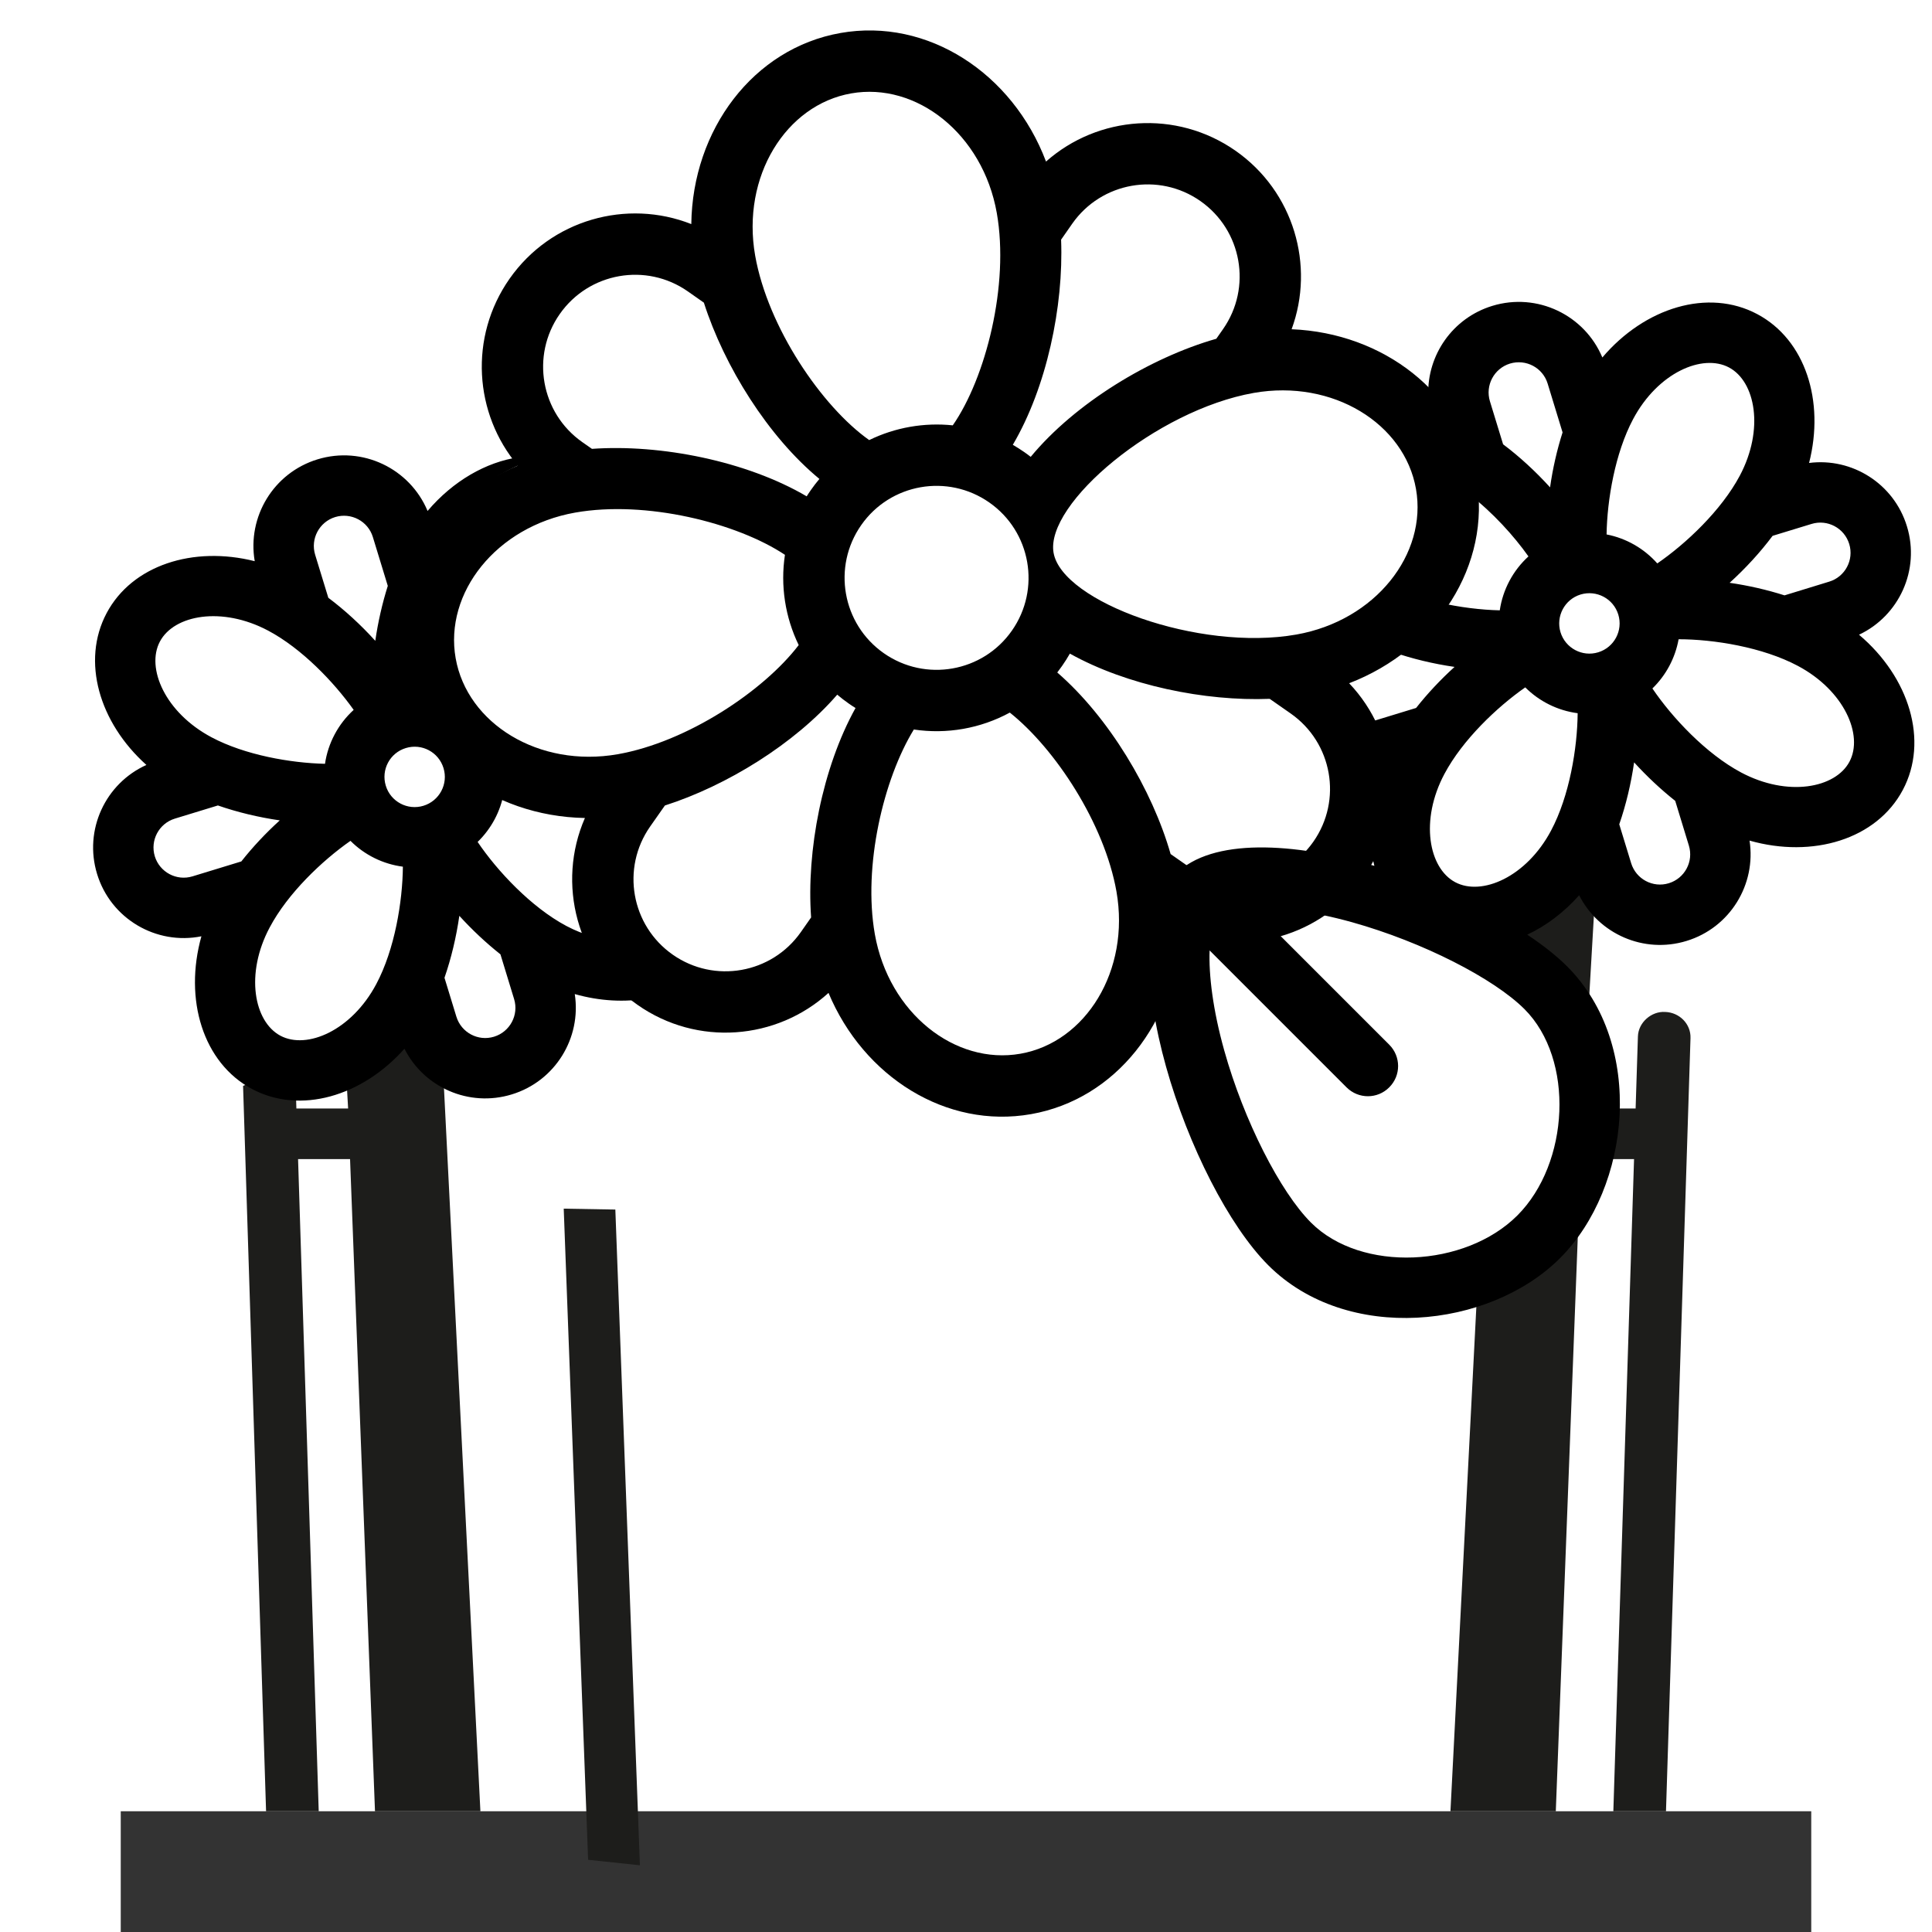
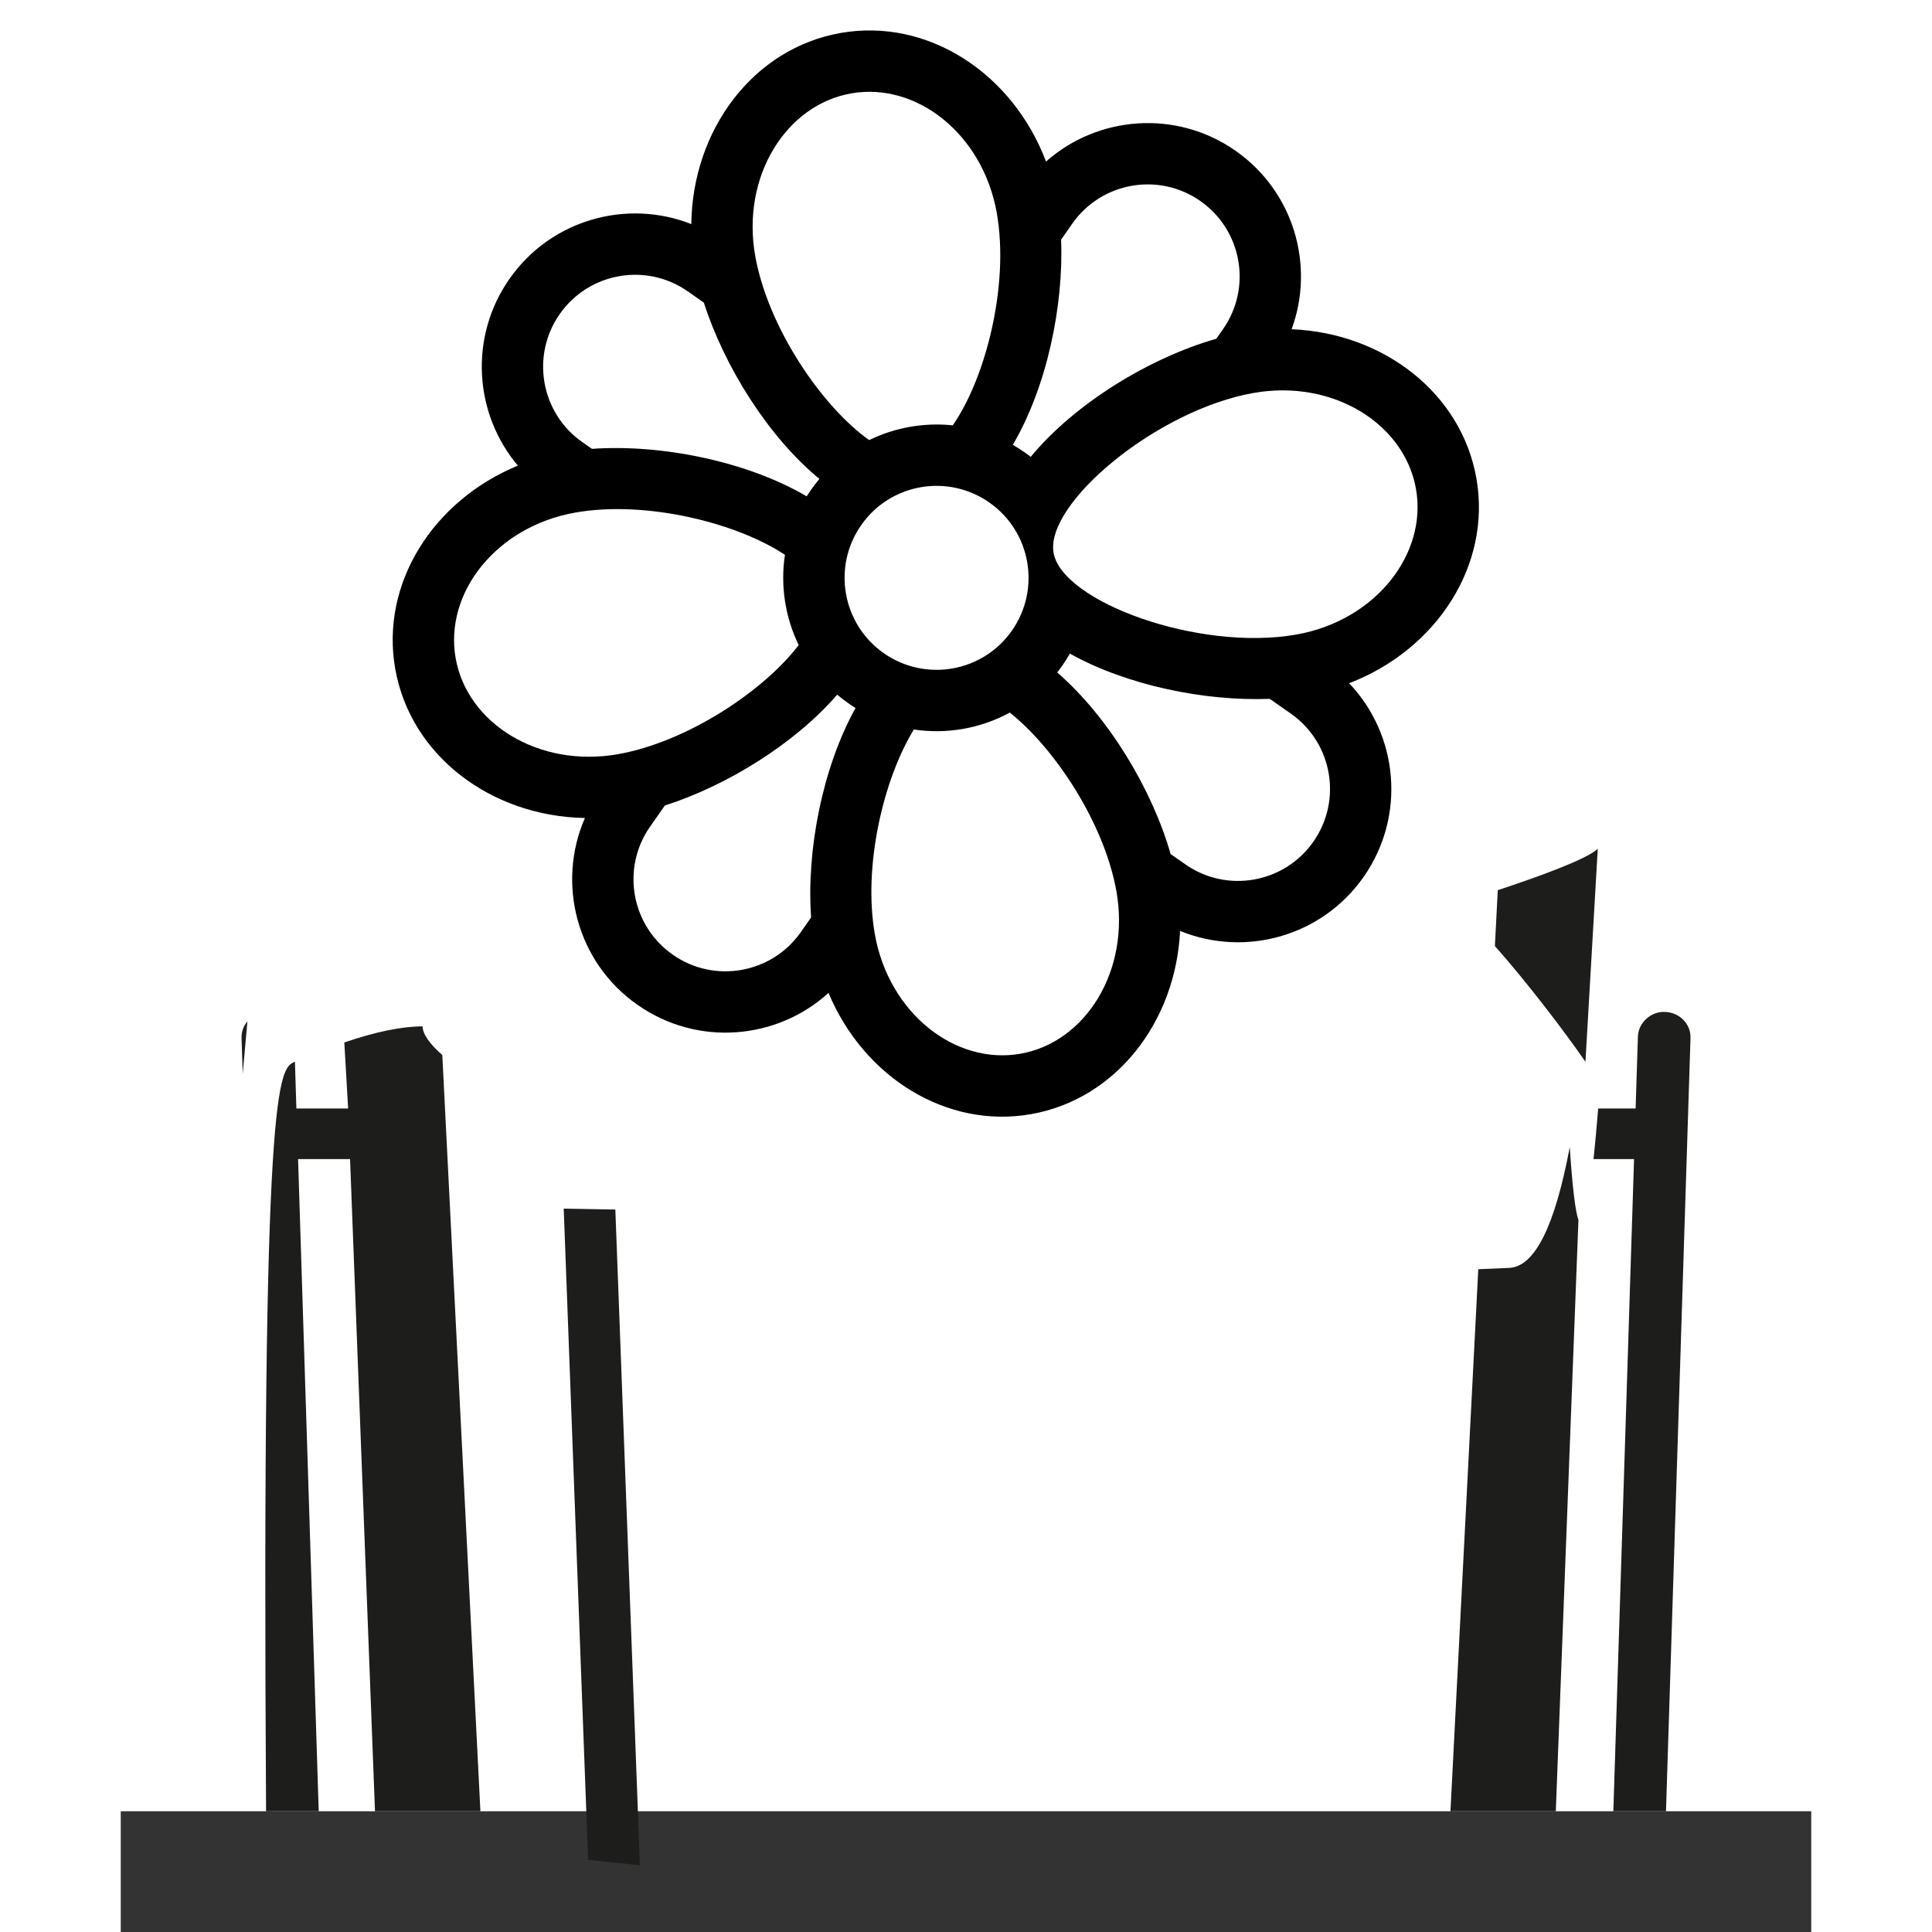
<svg xmlns="http://www.w3.org/2000/svg" width="32px" height="32px" viewBox="0 0 32 32" version="1.1">
  <title>Icon/Boeket-large@1x</title>
  <desc>Created with Sketch.</desc>
  <defs />
  <g id="Icon/Boeket-large" stroke="none" stroke-width="1" fill="none" fill-rule="evenodd">
    <rect id="Rectangle-12" fill="#333333" x="2" y="30" width="28" height="2" />
    <g id="Page-1" transform="translate(4, 14)" fill="#1D1D1B">
      <polygon id="Fill-1" points="5.337 6.019 5.741 16.804 6.599 16.895 6.192 6.034" />
-       <path d="M22.394,5.198 C22.419,4.959 22.445,4.679 22.471,4.36 L23.091,4.36 L23.129,3.167 C23.136,2.935 23.353,2.747 23.579,2.761 C23.819,2.768 24.008,2.962 24,3.194 L23.594,16 L22.722,16 L23.065,5.198 L22.394,5.198 Z M22.144,6.206 L21.769,16 L20.024,16 L20.485,7.022 C20.656,7.016 20.827,7.008 21,7 C21.42,6.979 21.753,6.313 22,5 C22.044,5.662 22.092,6.064 22.144,6.206 Z M20.76,1.669 L20.808,0.744 C21.455,0.53 22.284,0.233 22.464,0.058 L22.26,3.587 C21.919,3.09 21.281,2.256 20.76,1.669 Z M3.326,3.475 L3.957,16 L2.211,16 L1.798,5.198 L0.937,5.198 L1.279,16 L0.407,16 L0.026,3.987 C0.33,3.836 0.616,3.702 0.885,3.585 L0.909,4.36 L1.766,4.36 L1.703,3.266 C2.224,3.089 2.656,3 3,3 C3,3.124 3.111,3.286 3.326,3.475 Z M0.02,3.785 L0.001,3.194 C-0.003,3.089 0.034,2.993 0.098,2.917 L0.02,3.785 Z" id="Fill-2" />
+       <path d="M22.394,5.198 C22.419,4.959 22.445,4.679 22.471,4.36 L23.091,4.36 L23.129,3.167 C23.136,2.935 23.353,2.747 23.579,2.761 C23.819,2.768 24.008,2.962 24,3.194 L23.594,16 L22.722,16 L23.065,5.198 L22.394,5.198 Z M22.144,6.206 L21.769,16 L20.024,16 L20.485,7.022 C20.656,7.016 20.827,7.008 21,7 C21.42,6.979 21.753,6.313 22,5 C22.044,5.662 22.092,6.064 22.144,6.206 Z M20.76,1.669 L20.808,0.744 C21.455,0.53 22.284,0.233 22.464,0.058 L22.26,3.587 C21.919,3.09 21.281,2.256 20.76,1.669 Z M3.326,3.475 L3.957,16 L2.211,16 L1.798,5.198 L0.937,5.198 L1.279,16 L0.407,16 C0.33,3.836 0.616,3.702 0.885,3.585 L0.909,4.36 L1.766,4.36 L1.703,3.266 C2.224,3.089 2.656,3 3,3 C3,3.124 3.111,3.286 3.326,3.475 Z M0.02,3.785 L0.001,3.194 C-0.003,3.089 0.034,2.993 0.098,2.917 L0.02,3.785 Z" id="Fill-2" />
    </g>
-     <path d="M25.296,15.481 C25.556,15.654 25.781,15.831 25.957,16.007 C27.258,17.309 27.011,19.667 25.839,20.839 C24.667,22.01 22.309,22.258 21.007,20.957 C19.705,19.655 18.303,15.646 19.475,14.475 C20.075,13.875 21.42,13.95 22.764,14.341 C22.732,14.219 22.71,14.092 22.698,13.962 C22.988,13.314 22.982,12.584 22.712,11.953 L23.455,11.726 C23.642,11.489 23.859,11.257 24.092,11.046 C23.738,10.995 23.387,10.91 23.067,10.799 L22.967,10.83 C23.308,10.595 23.598,10.305 23.823,9.978 C24.176,10.06 24.536,10.102 24.841,10.109 C24.891,9.766 25.06,9.449 25.316,9.216 C25.075,8.876 24.725,8.489 24.338,8.19 C24.332,8.086 24.32,7.981 24.301,7.876 C24.211,7.366 23.983,6.911 23.656,6.537 C23.64,5.88 24.059,5.267 24.718,5.066 C25.461,4.839 26.246,5.218 26.54,5.921 C27.242,5.094 28.293,4.77 29.106,5.203 C29.903,5.627 30.226,6.644 29.964,7.668 C30.675,7.577 31.369,8.009 31.585,8.718 C31.806,9.44 31.455,10.2 30.791,10.513 C31.623,11.215 31.95,12.27 31.516,13.085 C31.082,13.901 30.026,14.22 28.978,13.923 C29.09,14.648 28.656,15.365 27.934,15.585 C27.225,15.802 26.479,15.468 26.156,14.828 C25.903,15.113 25.608,15.335 25.296,15.481 Z M9.81,15.509 C9.99,15.879 10.264,16.21 10.625,16.463 C10.661,16.488 10.697,16.512 10.734,16.535 C10.354,16.604 9.936,16.583 9.52,16.465 C9.632,17.19 9.198,17.907 8.476,18.127 C7.767,18.344 7.021,18.01 6.699,17.37 C5.997,18.16 4.973,18.461 4.176,18.038 C3.362,17.605 3.043,16.553 3.336,15.508 C2.589,15.658 1.835,15.22 1.608,14.476 C1.385,13.745 1.746,12.976 2.425,12.67 C1.642,11.969 1.344,10.949 1.766,10.155 C2.188,9.361 3.2,9.038 4.219,9.295 C4.093,8.561 4.529,7.831 5.26,7.608 C6.004,7.381 6.788,7.76 7.082,8.463 C7.503,7.967 8.05,7.652 8.595,7.573 C8.62,7.606 8.647,7.639 8.674,7.671 C7.291,8.238 6.429,9.593 6.674,10.984 C6.846,11.963 7.529,12.738 8.438,13.131 C8.406,13.131 8.375,13.13 8.345,13.13 C8.29,13.44 8.137,13.726 7.911,13.945 C8.235,14.425 8.797,15.026 9.381,15.337 C9.525,15.413 9.669,15.47 9.81,15.509 Z M25.881,7.162 L25.634,6.354 C25.554,6.09 25.274,5.942 25.01,6.022 C24.746,6.103 24.597,6.383 24.678,6.647 L24.896,7.359 C25.167,7.562 25.433,7.807 25.674,8.072 C25.718,7.76 25.789,7.45 25.881,7.162 Z M27.747,13.265 C27.51,13.077 27.278,12.86 27.066,12.627 C27.015,12.981 26.931,13.333 26.82,13.653 L27.017,14.297 C27.098,14.561 27.377,14.71 27.641,14.629 C27.905,14.548 28.054,14.269 27.973,14.005 L27.747,13.265 Z M29.557,9.861 L30.297,9.634 C30.561,9.554 30.71,9.274 30.629,9.01 C30.548,8.746 30.269,8.597 30.005,8.678 L29.36,8.875 C29.157,9.146 28.913,9.413 28.648,9.653 C28.959,9.698 29.269,9.769 29.557,9.861 Z M27.45,9.332 C27.925,9.006 28.51,8.454 28.816,7.88 C29.225,7.111 29.076,6.319 28.637,6.086 C28.198,5.853 27.459,6.172 27.05,6.941 C26.75,7.504 26.619,8.28 26.61,8.852 C26.934,8.915 27.23,9.084 27.45,9.332 Z M25.263,11.385 C24.793,11.713 24.224,12.255 23.924,12.819 C23.515,13.588 23.664,14.379 24.103,14.612 C24.542,14.846 25.281,14.527 25.69,13.758 C25.996,13.183 26.126,12.389 26.131,11.813 C25.802,11.77 25.496,11.618 25.263,11.385 Z M27.369,11.403 C27.693,11.882 28.255,12.484 28.839,12.795 C29.609,13.204 30.4,13.055 30.633,12.616 C30.867,12.177 30.548,11.438 29.778,11.029 C29.194,10.718 28.381,10.588 27.803,10.588 C27.747,10.898 27.595,11.184 27.369,11.403 Z M26.472,10.804 C26.736,10.723 26.885,10.444 26.804,10.179 C26.723,9.915 26.444,9.767 26.179,9.847 C25.915,9.928 25.767,10.208 25.847,10.472 C25.928,10.736 26.208,10.885 26.472,10.804 Z M3.997,14.268 C4.184,14.031 4.401,13.799 4.634,13.588 C4.28,13.537 3.929,13.452 3.609,13.341 L2.896,13.559 C2.632,13.64 2.484,13.919 2.564,14.183 C2.645,14.447 2.925,14.596 3.189,14.515 L3.997,14.268 Z M8.289,15.807 C8.052,15.619 7.82,15.402 7.608,15.169 C7.557,15.523 7.473,15.875 7.362,16.195 L7.559,16.839 C7.64,17.103 7.919,17.252 8.183,17.171 C8.447,17.09 8.596,16.811 8.515,16.547 L8.289,15.807 Z M6.423,9.704 L6.176,8.896 C6.096,8.632 5.816,8.484 5.552,8.564 C5.288,8.645 5.139,8.925 5.22,9.189 L5.438,9.901 C5.709,10.104 5.976,10.349 6.216,10.614 C6.261,10.302 6.332,9.992 6.423,9.704 Z M5.858,11.758 C5.528,11.294 4.996,10.74 4.443,10.446 C3.673,10.037 2.882,10.186 2.649,10.625 C2.415,11.063 2.734,11.803 3.504,12.212 C4.057,12.506 4.814,12.638 5.383,12.651 C5.433,12.308 5.602,11.991 5.858,11.758 Z M5.805,13.927 C5.335,14.255 4.766,14.797 4.467,15.361 C4.057,16.13 4.206,16.921 4.645,17.155 C5.084,17.388 5.823,17.069 6.232,16.3 C6.538,15.726 6.668,14.931 6.673,14.355 C6.344,14.312 6.038,14.161 5.805,13.927 Z M7.014,13.346 C7.278,13.265 7.427,12.986 7.346,12.722 C7.265,12.457 6.986,12.309 6.722,12.39 C6.457,12.47 6.309,12.75 6.39,13.014 C6.47,13.278 6.75,13.427 7.014,13.346 Z M20.742,15.035 L23.01,17.303 C23.206,17.499 23.206,17.815 23.01,18.01 C22.815,18.206 22.499,18.206 22.303,18.01 L20.035,15.742 C20.019,16.147 20.089,16.727 20.277,17.398 C20.604,18.568 21.206,19.741 21.714,20.25 C22.547,21.083 24.268,20.995 25.132,20.132 C25.996,19.268 26.083,17.547 25.25,16.714 C24.741,16.206 23.568,15.604 22.398,15.276 C21.727,15.089 21.147,15.019 20.742,15.035 Z" id="Combined-Shape" fill="#000000" fill-rule="nonzero" />
    <path d="M22.819,6.087 C22.356,5.093 21.019,4.685 19.812,5.247 C18.325,5.941 16.947,7.916 17.295,8.663 C17.643,9.41 20.042,9.624 21.53,8.93 C22.736,8.367 23.283,7.081 22.819,6.087 Z M8.351,9.565 C7.428,8.923 7.014,7.719 7.416,6.612 C7.826,5.486 8.95,4.826 10.09,4.957 C9.704,3.443 10.328,1.88 11.658,1.26 C12.988,0.64 14.586,1.167 15.497,2.436 C16.13,1.478 17.358,1.042 18.484,1.451 C19.59,1.854 20.247,2.946 20.145,4.066 C21.627,3.732 23.133,4.357 23.74,5.658 C24.357,6.981 23.838,8.57 22.583,9.483 C23.594,10.1 24.065,11.363 23.645,12.519 C23.231,13.655 22.091,14.317 20.94,14.17 C21.26,15.644 20.635,17.137 19.342,17.74 C18.049,18.343 16.503,17.862 15.581,16.669 C14.953,17.645 13.714,18.093 12.577,17.679 C11.421,17.259 10.757,16.086 10.934,14.915 C9.427,15.29 7.877,14.666 7.26,13.342 C6.654,12.042 7.144,10.486 8.351,9.565 Z M9.464,8.979 C10.54,8.607 11.991,8.511 13.103,8.818 C13.116,8.777 13.129,8.737 13.144,8.697 C13.17,8.624 13.2,8.554 13.232,8.485 C12.231,8.029 11.228,7.093 10.628,6.16 L10.324,6.049 C9.533,5.761 8.659,6.169 8.371,6.96 C8.083,7.75 8.491,8.625 9.282,8.913 L9.464,8.979 Z M20.459,12.981 L20.737,13.082 C21.528,13.37 22.402,12.962 22.69,12.171 C22.978,11.38 22.57,10.506 21.779,10.218 L21.379,10.073 C20.352,10.392 19.034,10.47 17.988,10.206 C17.968,10.283 17.944,10.359 17.917,10.434 C17.901,10.477 17.884,10.52 17.867,10.562 C18.885,11.057 19.891,12.033 20.459,12.981 Z M14.979,15.536 C14.617,14.492 14.517,13.094 14.792,11.995 C14.748,11.982 14.705,11.968 14.662,11.952 C14.586,11.924 14.513,11.894 14.442,11.86 C13.971,12.83 13.064,13.791 12.16,14.372 L12.014,14.772 C11.726,15.563 12.134,16.437 12.925,16.725 C13.715,17.013 14.59,16.605 14.878,15.814 L14.979,15.536 Z M18.981,4.541 L19.047,4.359 C19.335,3.568 18.927,2.694 18.136,2.406 C17.346,2.118 16.471,2.526 16.183,3.317 L16.073,3.621 C16.402,4.68 16.474,6.05 16.18,7.11 C16.254,7.13 16.327,7.153 16.399,7.179 C16.439,7.194 16.479,7.209 16.518,7.226 C16.998,6.176 18.004,5.126 18.981,4.541 Z M13.613,11.232 C13.276,10.843 13.063,10.359 13.006,9.847 C12.097,9.541 10.546,9.568 9.47,10.07 C8.264,10.633 7.717,11.919 8.181,12.913 C8.644,13.907 9.981,14.315 11.188,13.753 C12.245,13.259 13.248,12.118 13.613,11.232 Z M13.862,7.65 C14.222,7.337 14.665,7.131 15.136,7.056 C15.46,6.155 15.441,4.566 14.93,3.47 C14.367,2.264 13.081,1.717 12.087,2.181 C11.093,2.644 10.685,3.981 11.247,5.188 C11.758,6.283 12.964,7.319 13.862,7.65 Z M17.28,11.407 C16.88,11.787 16.365,12.027 15.817,12.089 C15.544,13.008 15.586,14.491 16.07,15.53 C16.633,16.736 17.919,17.283 18.913,16.819 C19.907,16.356 20.315,15.019 19.753,13.812 C19.268,12.774 18.159,11.789 17.28,11.407 Z M15.009,10.997 C15.8,11.285 16.675,10.877 16.962,10.087 C17.25,9.296 16.842,8.421 16.052,8.134 C15.261,7.846 14.386,8.253 14.099,9.044 C13.811,9.835 14.219,10.709 15.009,10.997 Z" id="Combined-Shape" fill="#000000" fill-rule="nonzero" transform="translate(15.5, 9.5) rotate(15) translate(-15.5, -9.5) " />
  </g>
</svg>